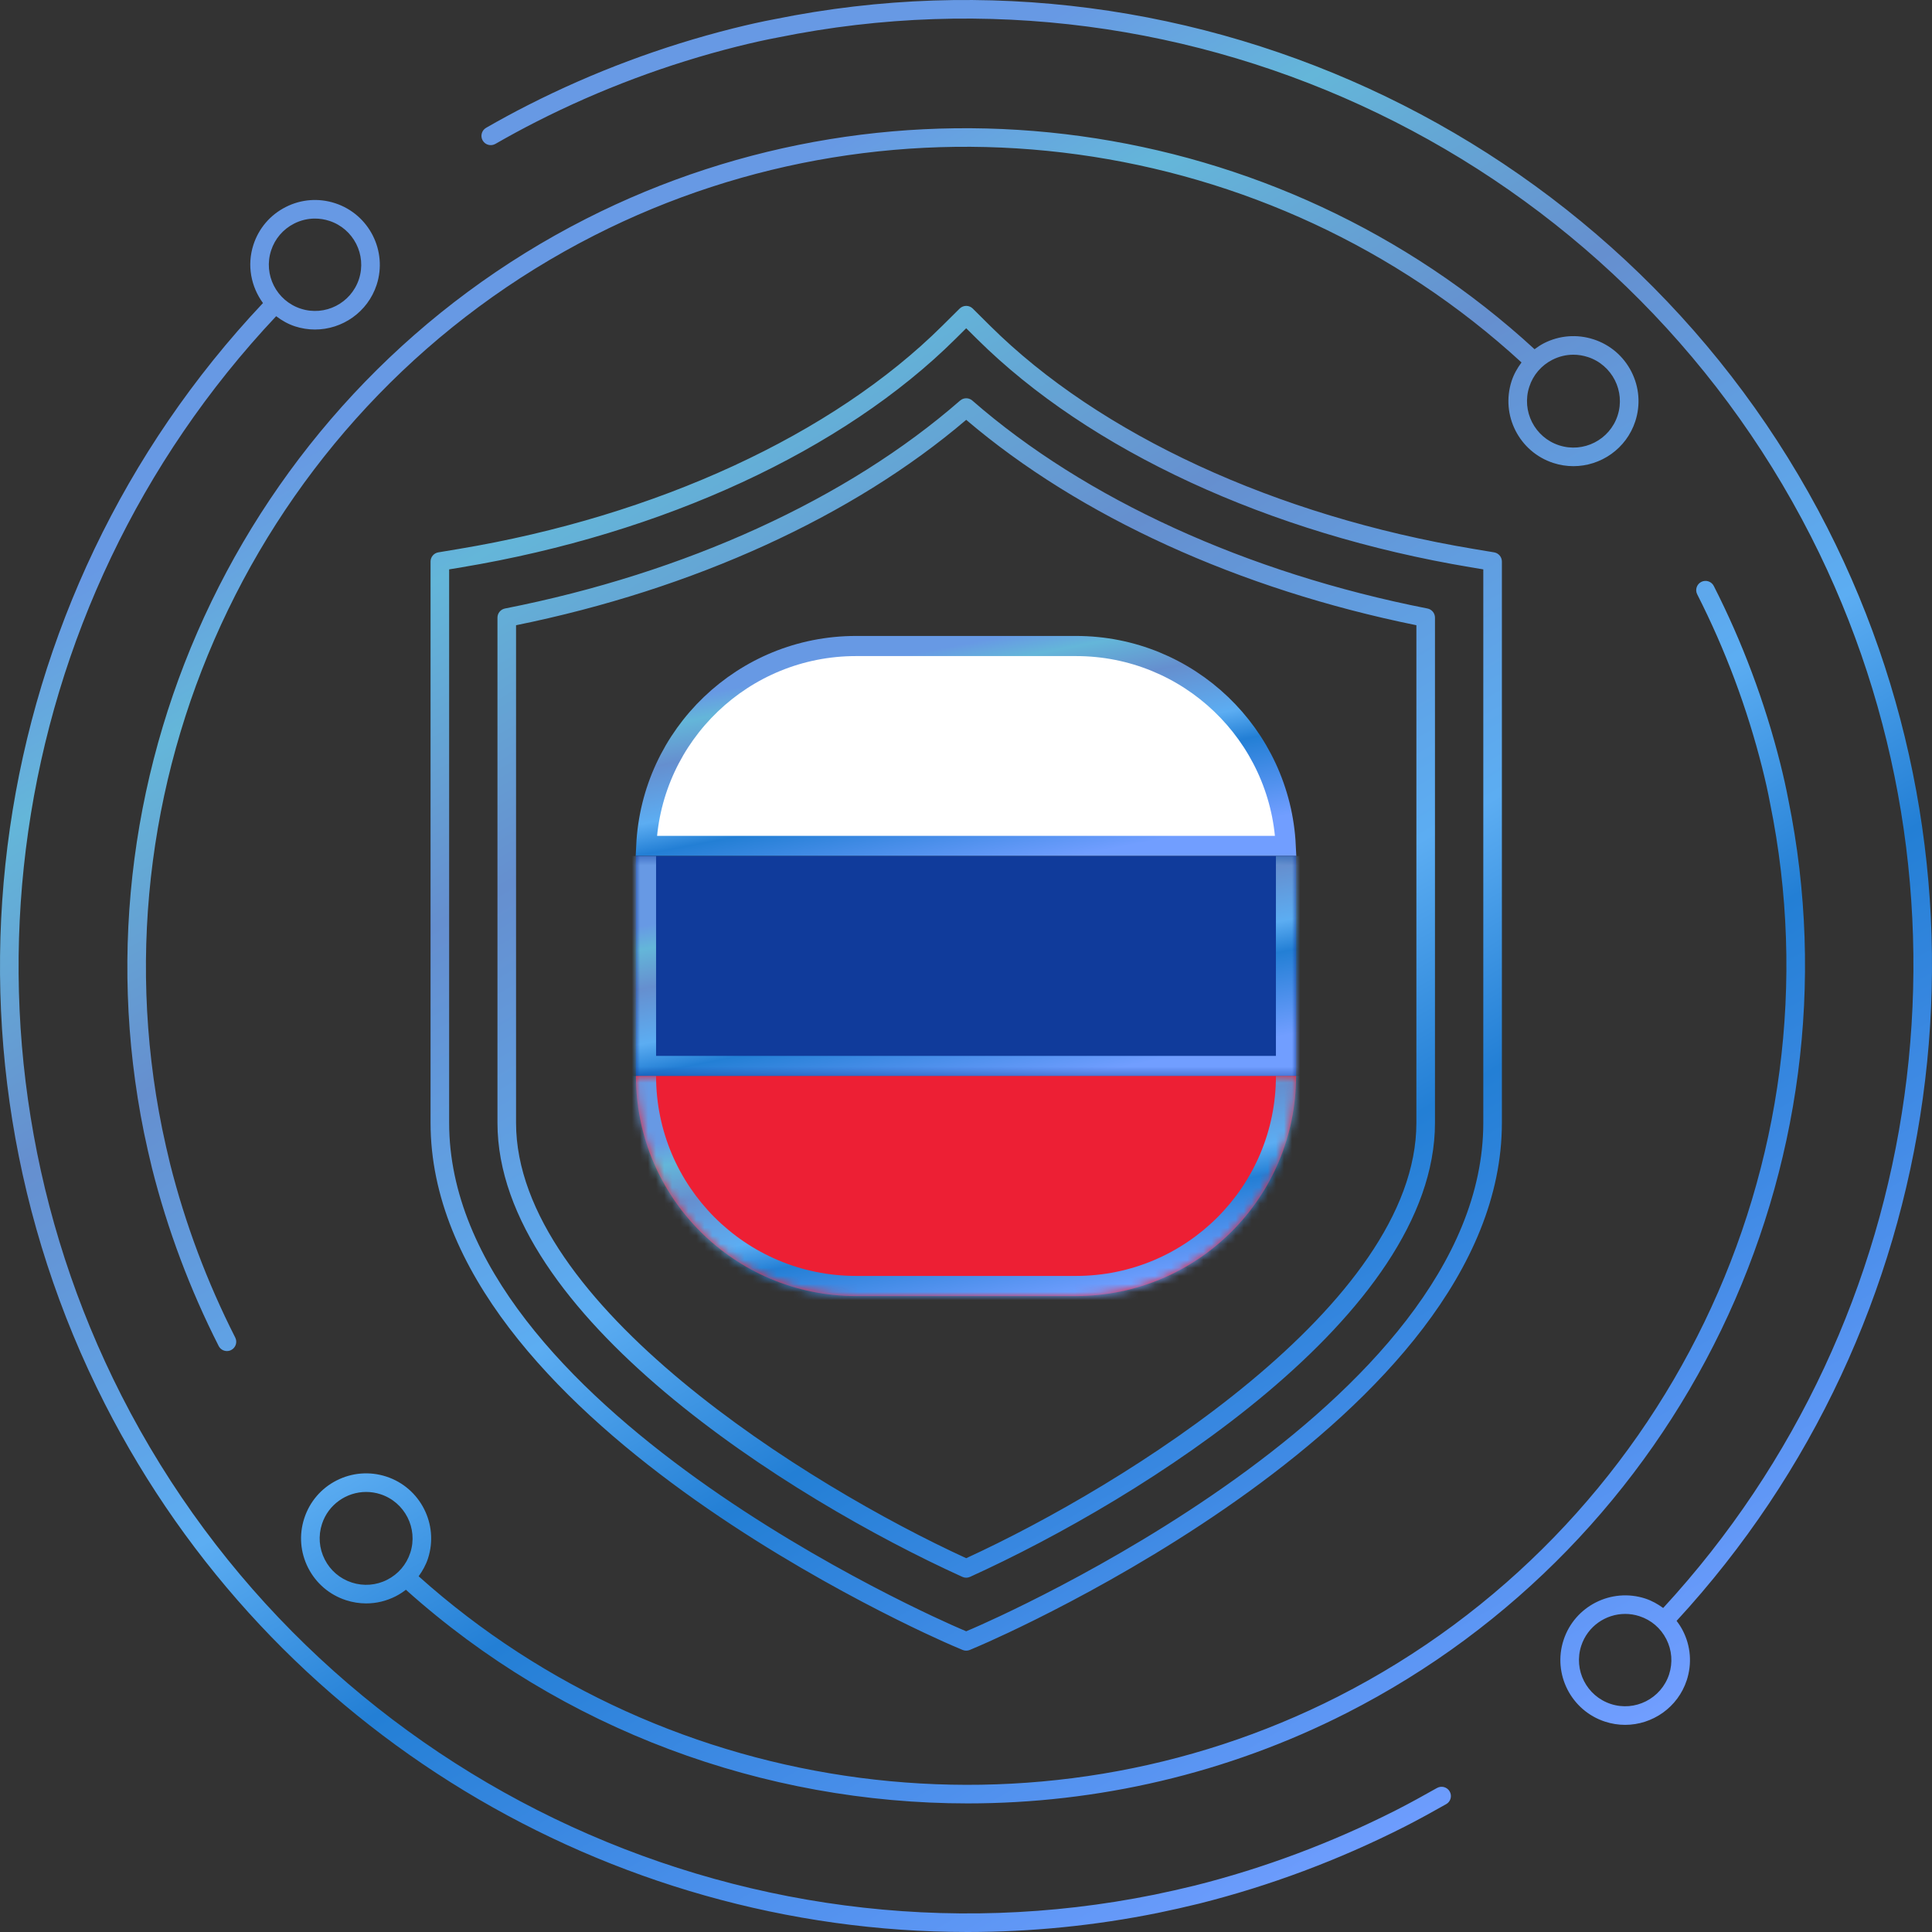
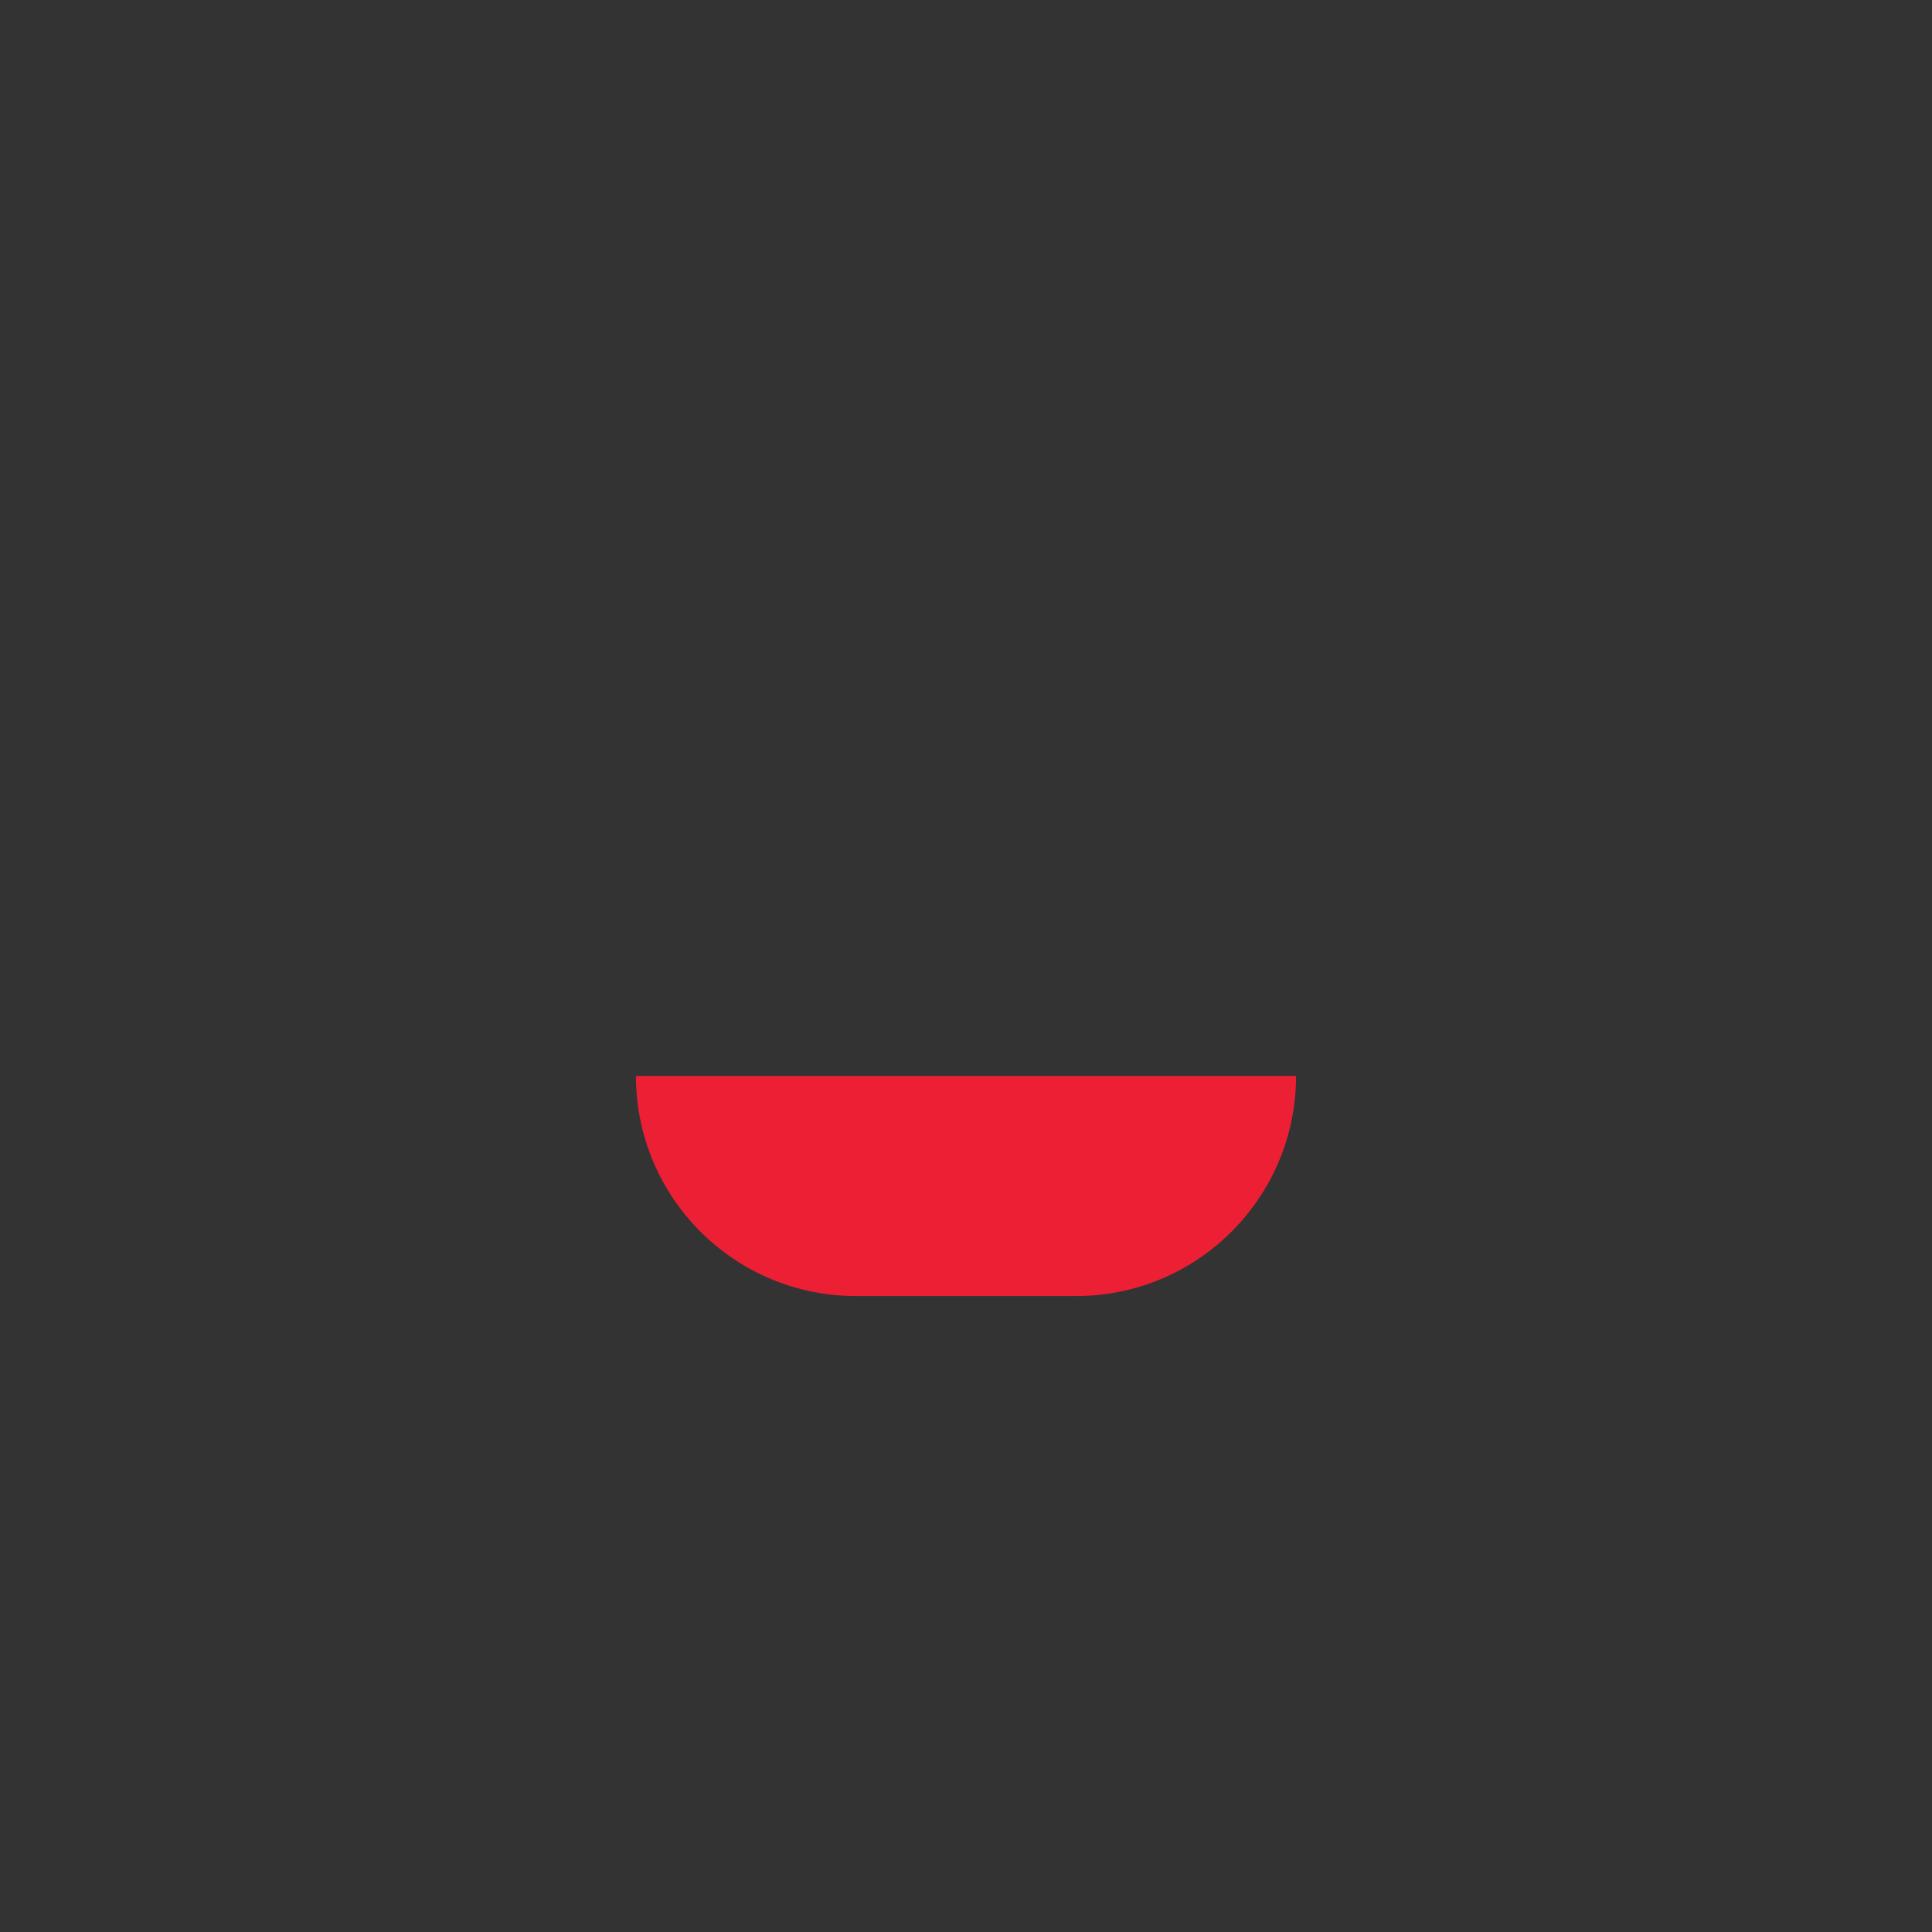
<svg xmlns="http://www.w3.org/2000/svg" width="240" height="240" viewBox="0 0 240 240" fill="none">
  <rect x="0" y="0" width="240" height="240" fill="#333333" stroke="none" />
  <g clip-path="url(#clip0_434_11068)">
-     <path d="M106.333 80.25H133.667C147.653 80.25 159.067 91.258 159.72 105.083H80.28C80.933 91.258 92.347 80.25 106.333 80.25Z" fill="white" stroke="url(#paint0_linear_434_11068)" stroke-width="2.5" />
    <mask id="path-2-inside-1_434_11068" fill="white">
      <path d="M79 106.333H161V133.667H79V106.333Z" />
    </mask>
-     <path d="M79 106.333H161V133.667H79V106.333Z" fill="#103B9B" />
-     <path d="M161 133.667V136.167H163.5V133.667H161ZM79 133.667H76.5V136.167H79V133.667ZM161 106.333H158.5V133.667H161H163.5V106.333H161ZM161 133.667V131.167H79V133.667V136.167H161V133.667ZM79 133.667H81.5V106.333H79H76.5V133.667H79Z" fill="url(#paint1_linear_434_11068)" mask="url(#path-2-inside-1_434_11068)" />
    <mask id="path-4-inside-2_434_11068" fill="white">
-       <path d="M79 133.667H161C161 148.762 148.762 161 133.667 161H106.333C91.237 161 79 148.762 79 133.667Z" />
-     </mask>
+       </mask>
    <path d="M79 133.667H161C161 148.762 148.762 161 133.667 161H106.333C91.237 161 79 148.762 79 133.667Z" fill="#ED1F34" />
    <path d="M79 133.667H161H79ZM163.5 133.667C163.5 150.143 150.143 163.5 133.667 163.5H106.333C89.857 163.5 76.5 150.143 76.5 133.667H81.5C81.5 147.382 92.618 158.5 106.333 158.5H133.667C147.382 158.5 158.5 147.382 158.5 133.667H163.5ZM106.333 163.5C89.857 163.5 76.5 150.143 76.5 133.667H81.5C81.5 147.382 92.618 158.5 106.333 158.5V163.5ZM163.5 133.667C163.5 150.143 150.143 163.5 133.667 163.5V158.5C147.382 158.5 158.5 147.382 158.5 133.667H163.5Z" fill="url(#paint2_linear_434_11068)" mask="url(#path-4-inside-2_434_11068)" />
-     <path d="M178.515 222.107C176.819 223.063 175.128 224 173.397 224.881C165.41 228.926 157.013 232.071 148.441 234.226C146.777 234.635 145.081 235.014 143.421 235.358C91.782 245.834 38.996 220.336 15.086 173.354C-7.426 129.115 0.321 75.372 34.306 39.28C35 39.806 35.767 40.253 36.642 40.539C37.467 40.807 38.306 40.934 39.127 40.934C42.518 40.934 45.679 38.774 46.789 35.381C48.16 31.163 45.842 26.615 41.625 25.242C39.578 24.576 37.395 24.747 35.488 25.721C33.571 26.694 32.146 28.357 31.483 30.399C30.649 32.957 31.19 35.627 32.669 37.646C-2.02 74.445 -9.939 129.272 13.029 174.399C33.751 215.113 75.722 240.003 120.192 240C128.043 239.999 135.985 239.222 143.886 237.619C145.577 237.268 147.299 236.882 148.995 236.466C157.739 234.267 166.303 231.062 174.443 226.939C176.206 226.043 177.925 225.09 179.648 224.118C180.207 223.806 180.401 223.102 180.089 222.547C179.774 221.989 179.061 221.796 178.516 222.108L178.515 222.107ZM33.679 31.114C34.152 29.657 35.167 28.473 36.534 27.777C37.35 27.361 38.234 27.152 39.127 27.152C39.726 27.152 40.326 27.246 40.913 27.437C43.92 28.415 45.571 31.658 44.592 34.667C43.609 37.675 40.371 39.327 37.359 38.344C34.346 37.365 32.696 34.12 33.679 31.114ZM208.274 201.348C242.155 164.617 249.709 110.182 227.016 65.59C202.614 17.671 148.801 -8.314 96.192 2.39C94.635 2.681 92.994 3.045 91.023 3.538C82.22 5.75 73.666 8.952 65.602 13.052C63.834 13.949 62.067 14.911 60.385 15.877C59.834 16.195 59.641 16.9 59.961 17.453C60.277 18.005 60.984 18.19 61.535 17.879C63.185 16.931 64.917 15.989 66.649 15.11C74.559 11.086 82.951 7.946 91.583 5.776C93.508 5.296 95.109 4.941 96.633 4.656C148.264 -5.849 201.023 19.64 224.96 66.637C247.21 110.358 239.81 163.727 206.605 199.75C205.929 199.259 205.194 198.842 204.378 198.575C200.157 197.207 195.606 199.517 194.231 203.733C192.855 207.949 195.169 212.497 199.39 213.872C200.215 214.14 201.054 214.268 201.875 214.268C205.266 214.268 208.427 212.108 209.537 208.715C210.199 206.672 210.033 204.492 209.054 202.577C208.833 202.138 208.563 201.732 208.274 201.349V201.348ZM207.341 207.999C206.358 211.007 203.102 212.657 200.107 211.676C197.095 210.697 195.444 207.453 196.427 204.446C197.216 202.027 199.467 200.487 201.888 200.487C202.475 200.487 203.074 200.578 203.66 200.77C205.117 201.243 206.303 202.257 206.998 203.623C207.692 204.989 207.814 206.542 207.34 207.999H207.341ZM166.222 210.748C128.927 229.71 83.127 223.684 52.006 195.811C52.488 195.139 52.903 194.412 53.165 193.603C54.541 189.37 52.218 184.803 47.983 183.423C45.936 182.76 43.744 182.928 41.819 183.904C39.893 184.883 38.468 186.551 37.8 188.601C37.129 190.652 37.3 192.84 38.279 194.764C39.257 196.686 40.926 198.112 42.978 198.781C43.803 199.049 44.651 199.182 45.489 199.182C46.748 199.182 47.992 198.885 49.147 198.3C49.602 198.068 50.026 197.791 50.423 197.486C69.874 214.93 94.933 224.026 120.201 224.026C136.278 224.026 152.436 220.347 167.268 212.805C208.883 191.636 231.445 144.964 222.151 99.326C221.867 97.826 221.529 96.34 221.154 94.841C219.228 87.204 216.451 79.785 212.892 72.79C212.604 72.222 211.91 72.001 211.341 72.284C210.773 72.573 210.543 73.267 210.836 73.835C214.313 80.677 217.032 87.934 218.913 95.402C219.278 96.853 219.607 98.293 219.882 99.769C228.978 144.412 206.913 190.047 166.222 210.747L166.222 210.748ZM48.096 196.244C46.725 196.943 45.16 197.064 43.695 196.586C42.229 196.109 41.038 195.091 40.339 193.717C39.64 192.345 39.519 190.782 39.997 189.317C40.786 186.885 43.054 185.335 45.485 185.335C46.076 185.335 46.675 185.426 47.266 185.619C50.292 186.604 51.952 189.865 50.968 192.889C50.49 194.354 49.471 195.545 48.096 196.244ZM197.961 42.156C195.909 41.489 193.717 41.66 191.796 42.636C191.381 42.848 190.998 43.107 190.628 43.381C158.722 14.05 111.466 7.524 72.787 27.186C31.189 48.334 8.614 95.01 17.886 140.7C18.193 142.166 18.526 143.659 18.887 145.129C20.799 152.717 23.582 160.144 27.162 167.201C27.365 167.602 27.771 167.833 28.191 167.833C28.367 167.833 28.547 167.794 28.713 167.708C29.282 167.42 29.512 166.725 29.223 166.157C25.719 159.252 22.995 151.988 21.128 144.571C20.776 143.131 20.447 141.665 20.149 140.233C11.081 95.564 33.155 49.923 73.832 29.243C111.628 10.027 157.807 16.391 189.009 45.025C188.49 45.721 188.053 46.483 187.778 47.333C186.398 51.566 188.72 56.132 192.955 57.511C193.785 57.781 194.628 57.909 195.453 57.909C198.858 57.909 202.033 55.74 203.142 52.334C203.81 50.283 203.638 48.095 202.66 46.172C201.681 44.25 200.013 42.823 197.961 42.155V42.156ZM200.946 51.62C199.963 54.643 196.698 56.306 193.672 55.317C190.645 54.333 188.986 51.072 189.974 48.048C190.447 46.583 191.471 45.392 192.842 44.693C193.667 44.275 194.555 44.063 195.453 44.063C196.053 44.063 196.657 44.159 197.243 44.351H197.247C200.269 45.334 201.933 48.596 200.945 51.62H200.946ZM118.374 204.449L119.574 204.959C119.718 205.021 119.872 205.052 120.025 205.052C120.178 205.052 120.336 205.021 120.481 204.959L121.68 204.446C124.332 203.31 186.57 176.206 186.57 139.484V69.754C186.57 69.19 186.159 68.708 185.604 68.615L183.056 68.19C158.506 64.097 136.607 53.991 122.988 40.465L120.841 38.332C120.395 37.887 119.669 37.884 119.213 38.331L117.062 40.465C103.448 53.991 81.553 64.096 56.998 68.191L54.45 68.616C53.896 68.708 53.485 69.191 53.485 69.754V139.485C53.485 176.201 115.722 203.313 118.374 204.45V204.449ZM55.794 70.73L57.377 70.467C82.392 66.295 104.742 55.957 118.69 42.102L120.025 40.777L121.36 42.101C135.313 55.957 157.663 66.295 182.677 70.466L184.26 70.73V139.483C184.26 174.701 123.362 201.213 120.774 202.323L120.025 202.643L119.285 202.326C116.693 201.214 55.794 174.696 55.794 139.483V70.73V70.73ZM119.547 195.884C119.7 195.953 119.863 195.988 120.025 195.988C120.187 195.988 120.349 195.953 120.503 195.884C141.951 186.15 178.258 163.315 178.258 139.484V76.724C178.258 76.173 177.866 75.698 177.325 75.591C154.889 71.175 134.808 62.001 120.787 49.759C120.35 49.379 119.705 49.379 119.268 49.759C105.247 62 85.17 71.173 62.73 75.591C62.189 75.699 61.797 76.173 61.797 76.724V139.484C61.797 163.311 98.1 186.147 119.548 195.884H119.547ZM64.106 77.669C86.162 73.187 105.946 64.158 120.025 52.153C134.109 64.16 153.893 73.188 175.949 77.669V139.484C175.949 162.004 139.651 184.562 120.025 193.565C100.399 184.559 64.106 161.999 64.106 139.484V77.669Z" fill="url(#paint3_linear_434_11068)" />
  </g>
  <defs>
    <linearGradient id="paint0_linear_434_11068" x1="141.138" y1="104.859" x2="135.1" y2="73.469" gradientUnits="userSpaceOnUse">
      <stop stop-color="#719EFF" />
      <stop offset="0.322" stop-color="#237FD5" />
      <stop offset="0.44" stop-color="#5CADF2" />
      <stop offset="0.65" stop-color="#658FCF" />
      <stop offset="0.8" stop-color="#64B6D9" />
      <stop offset="0.89" stop-color="#6799E4" />
    </linearGradient>
    <linearGradient id="paint1_linear_434_11068" x1="141.138" y1="132.193" x2="135.1" y2="100.803" gradientUnits="userSpaceOnUse">
      <stop stop-color="#719EFF" />
      <stop offset="0.322" stop-color="#237FD5" />
      <stop offset="0.44" stop-color="#5CADF2" />
      <stop offset="0.65" stop-color="#658FCF" />
      <stop offset="0.8" stop-color="#64B6D9" />
      <stop offset="0.89" stop-color="#6799E4" />
    </linearGradient>
    <linearGradient id="paint2_linear_434_11068" x1="141.138" y1="159.526" x2="135.1" y2="128.136" gradientUnits="userSpaceOnUse">
      <stop stop-color="#719EFF" />
      <stop offset="0.322" stop-color="#237FD5" />
      <stop offset="0.44" stop-color="#5CADF2" />
      <stop offset="0.65" stop-color="#658FCF" />
      <stop offset="0.8" stop-color="#64B6D9" />
      <stop offset="0.89" stop-color="#6799E4" />
    </linearGradient>
    <linearGradient id="paint3_linear_434_11068" x1="181.867" y1="227.056" x2="58.138" y2="12.637" gradientUnits="userSpaceOnUse">
      <stop stop-color="#719EFF" />
      <stop offset="0.322" stop-color="#237FD5" />
      <stop offset="0.44" stop-color="#5CADF2" />
      <stop offset="0.65" stop-color="#658FCF" />
      <stop offset="0.8" stop-color="#64B6D9" />
      <stop offset="0.89" stop-color="#6799E4" />
    </linearGradient>
    <clipPath id="clip0_434_11068">
      <rect width="240" height="240" fill="white" />
    </clipPath>
  </defs>
</svg>